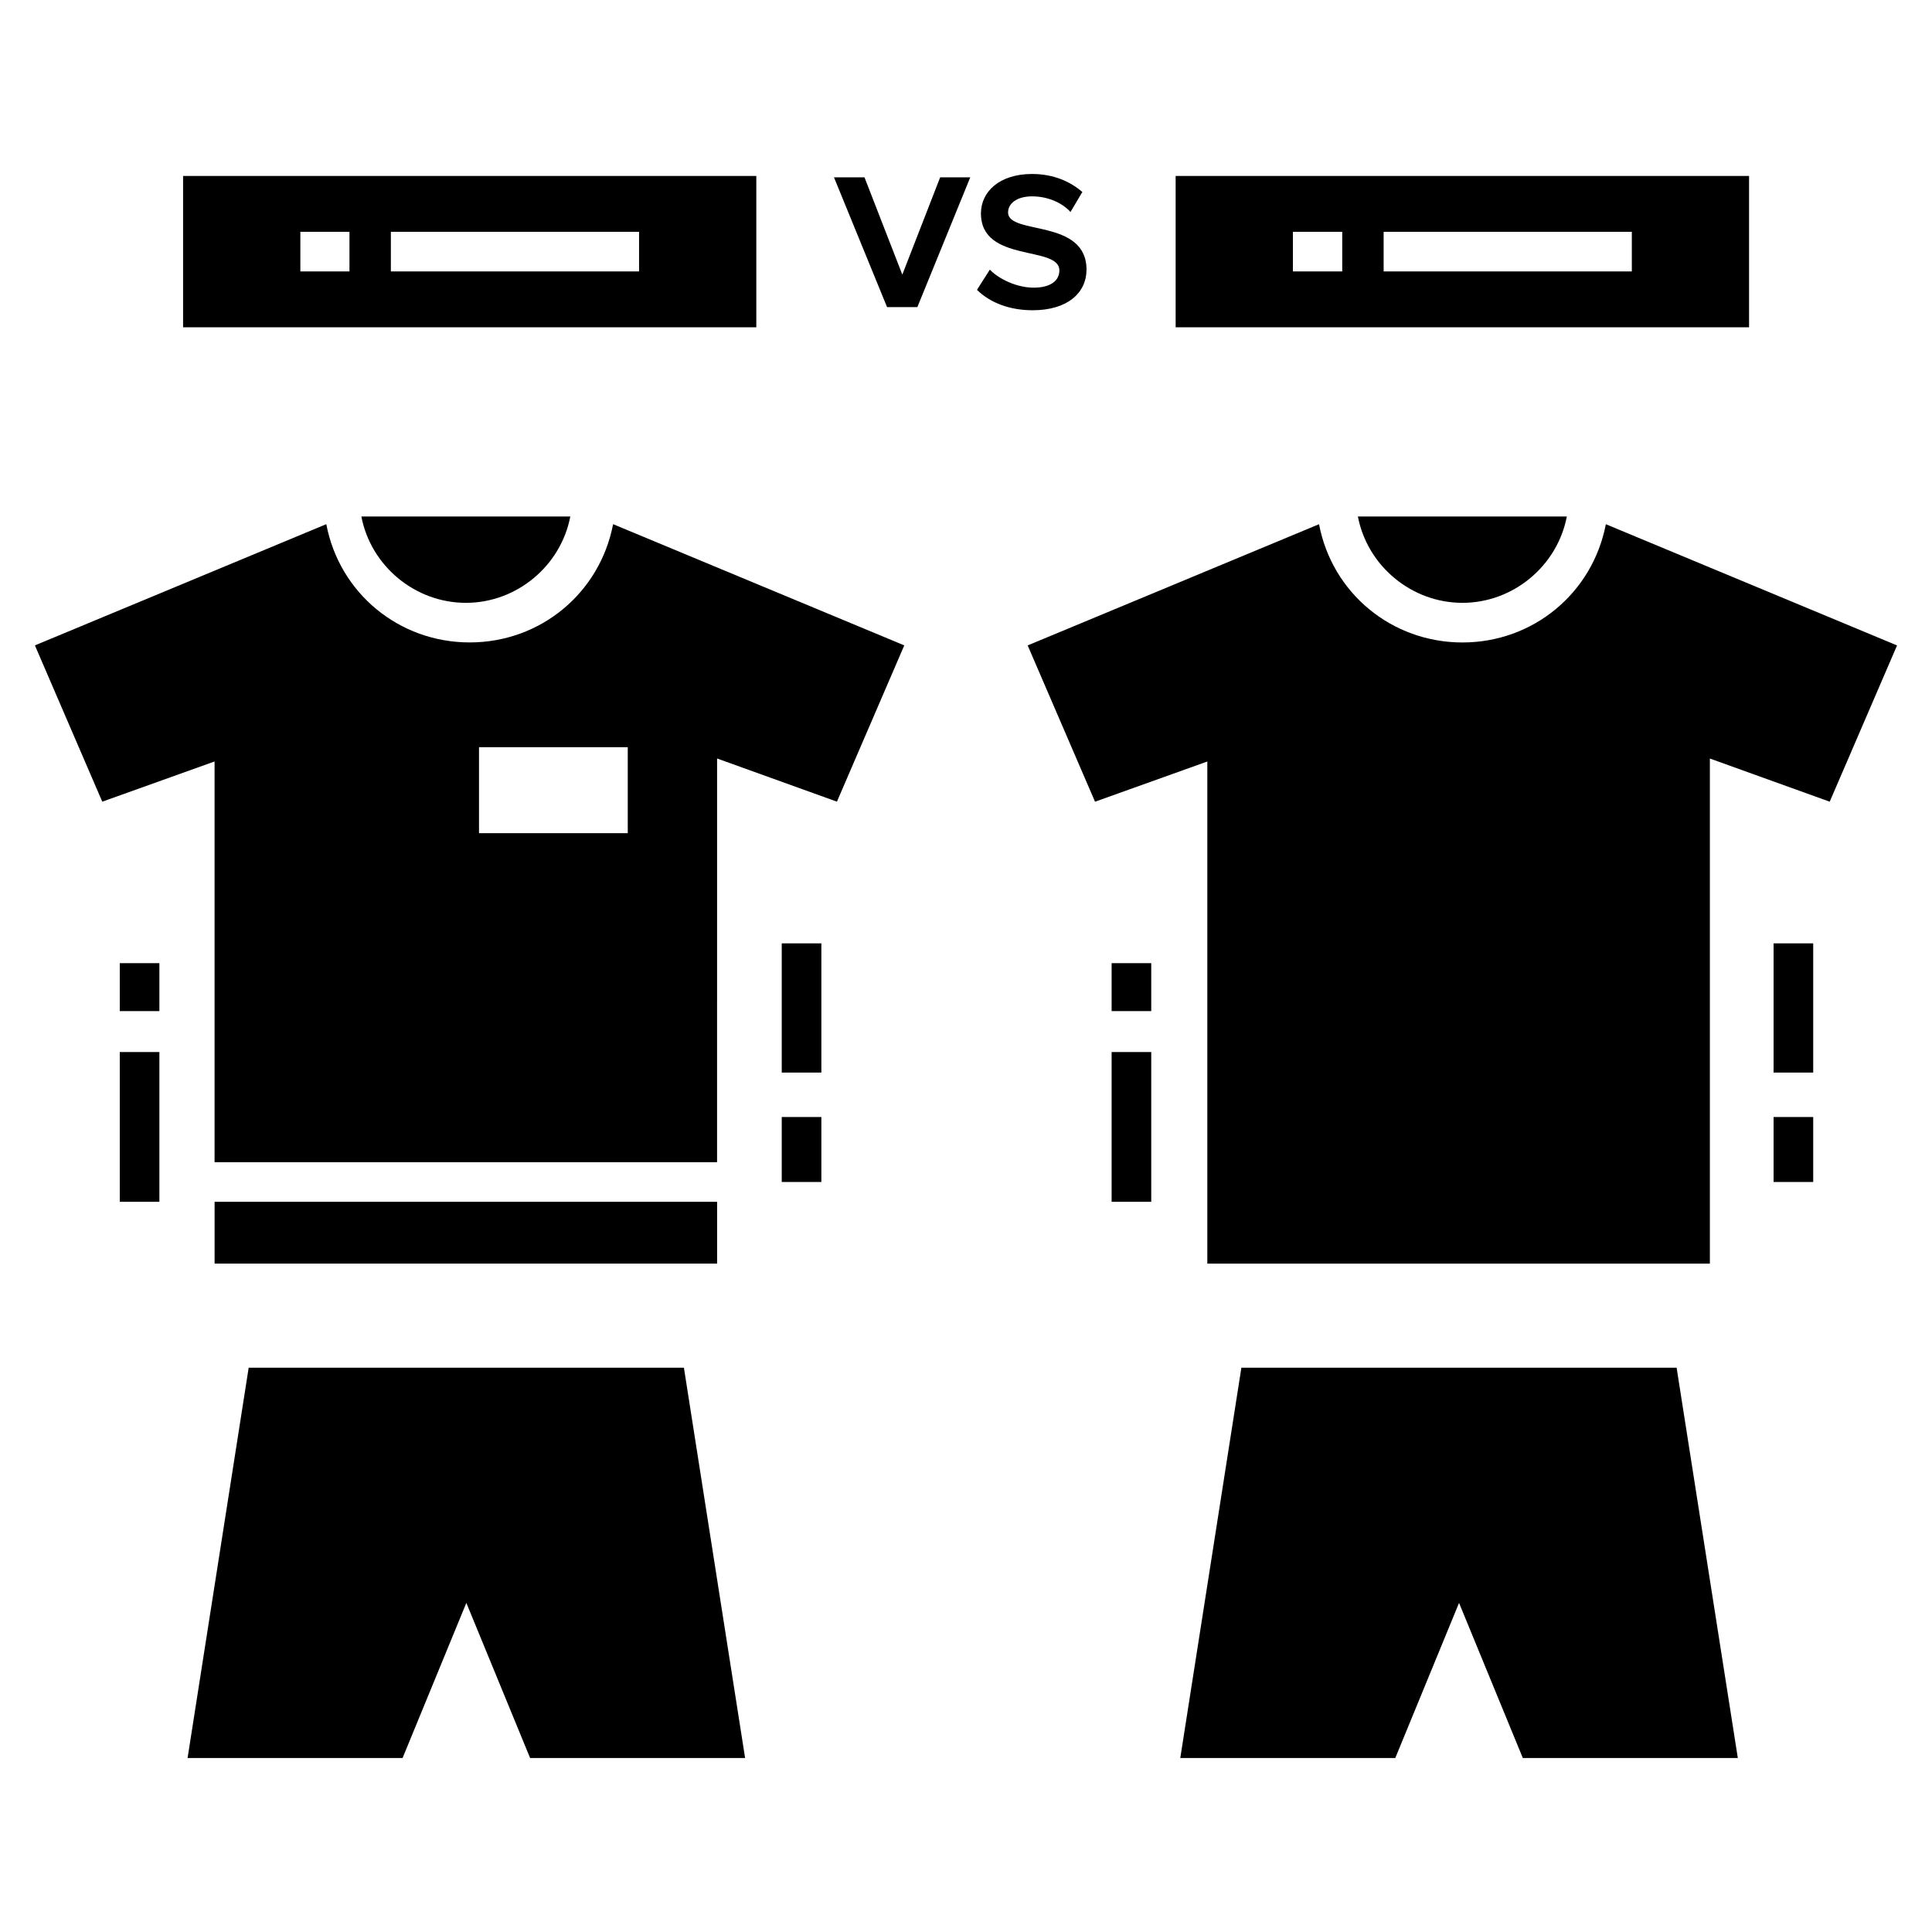
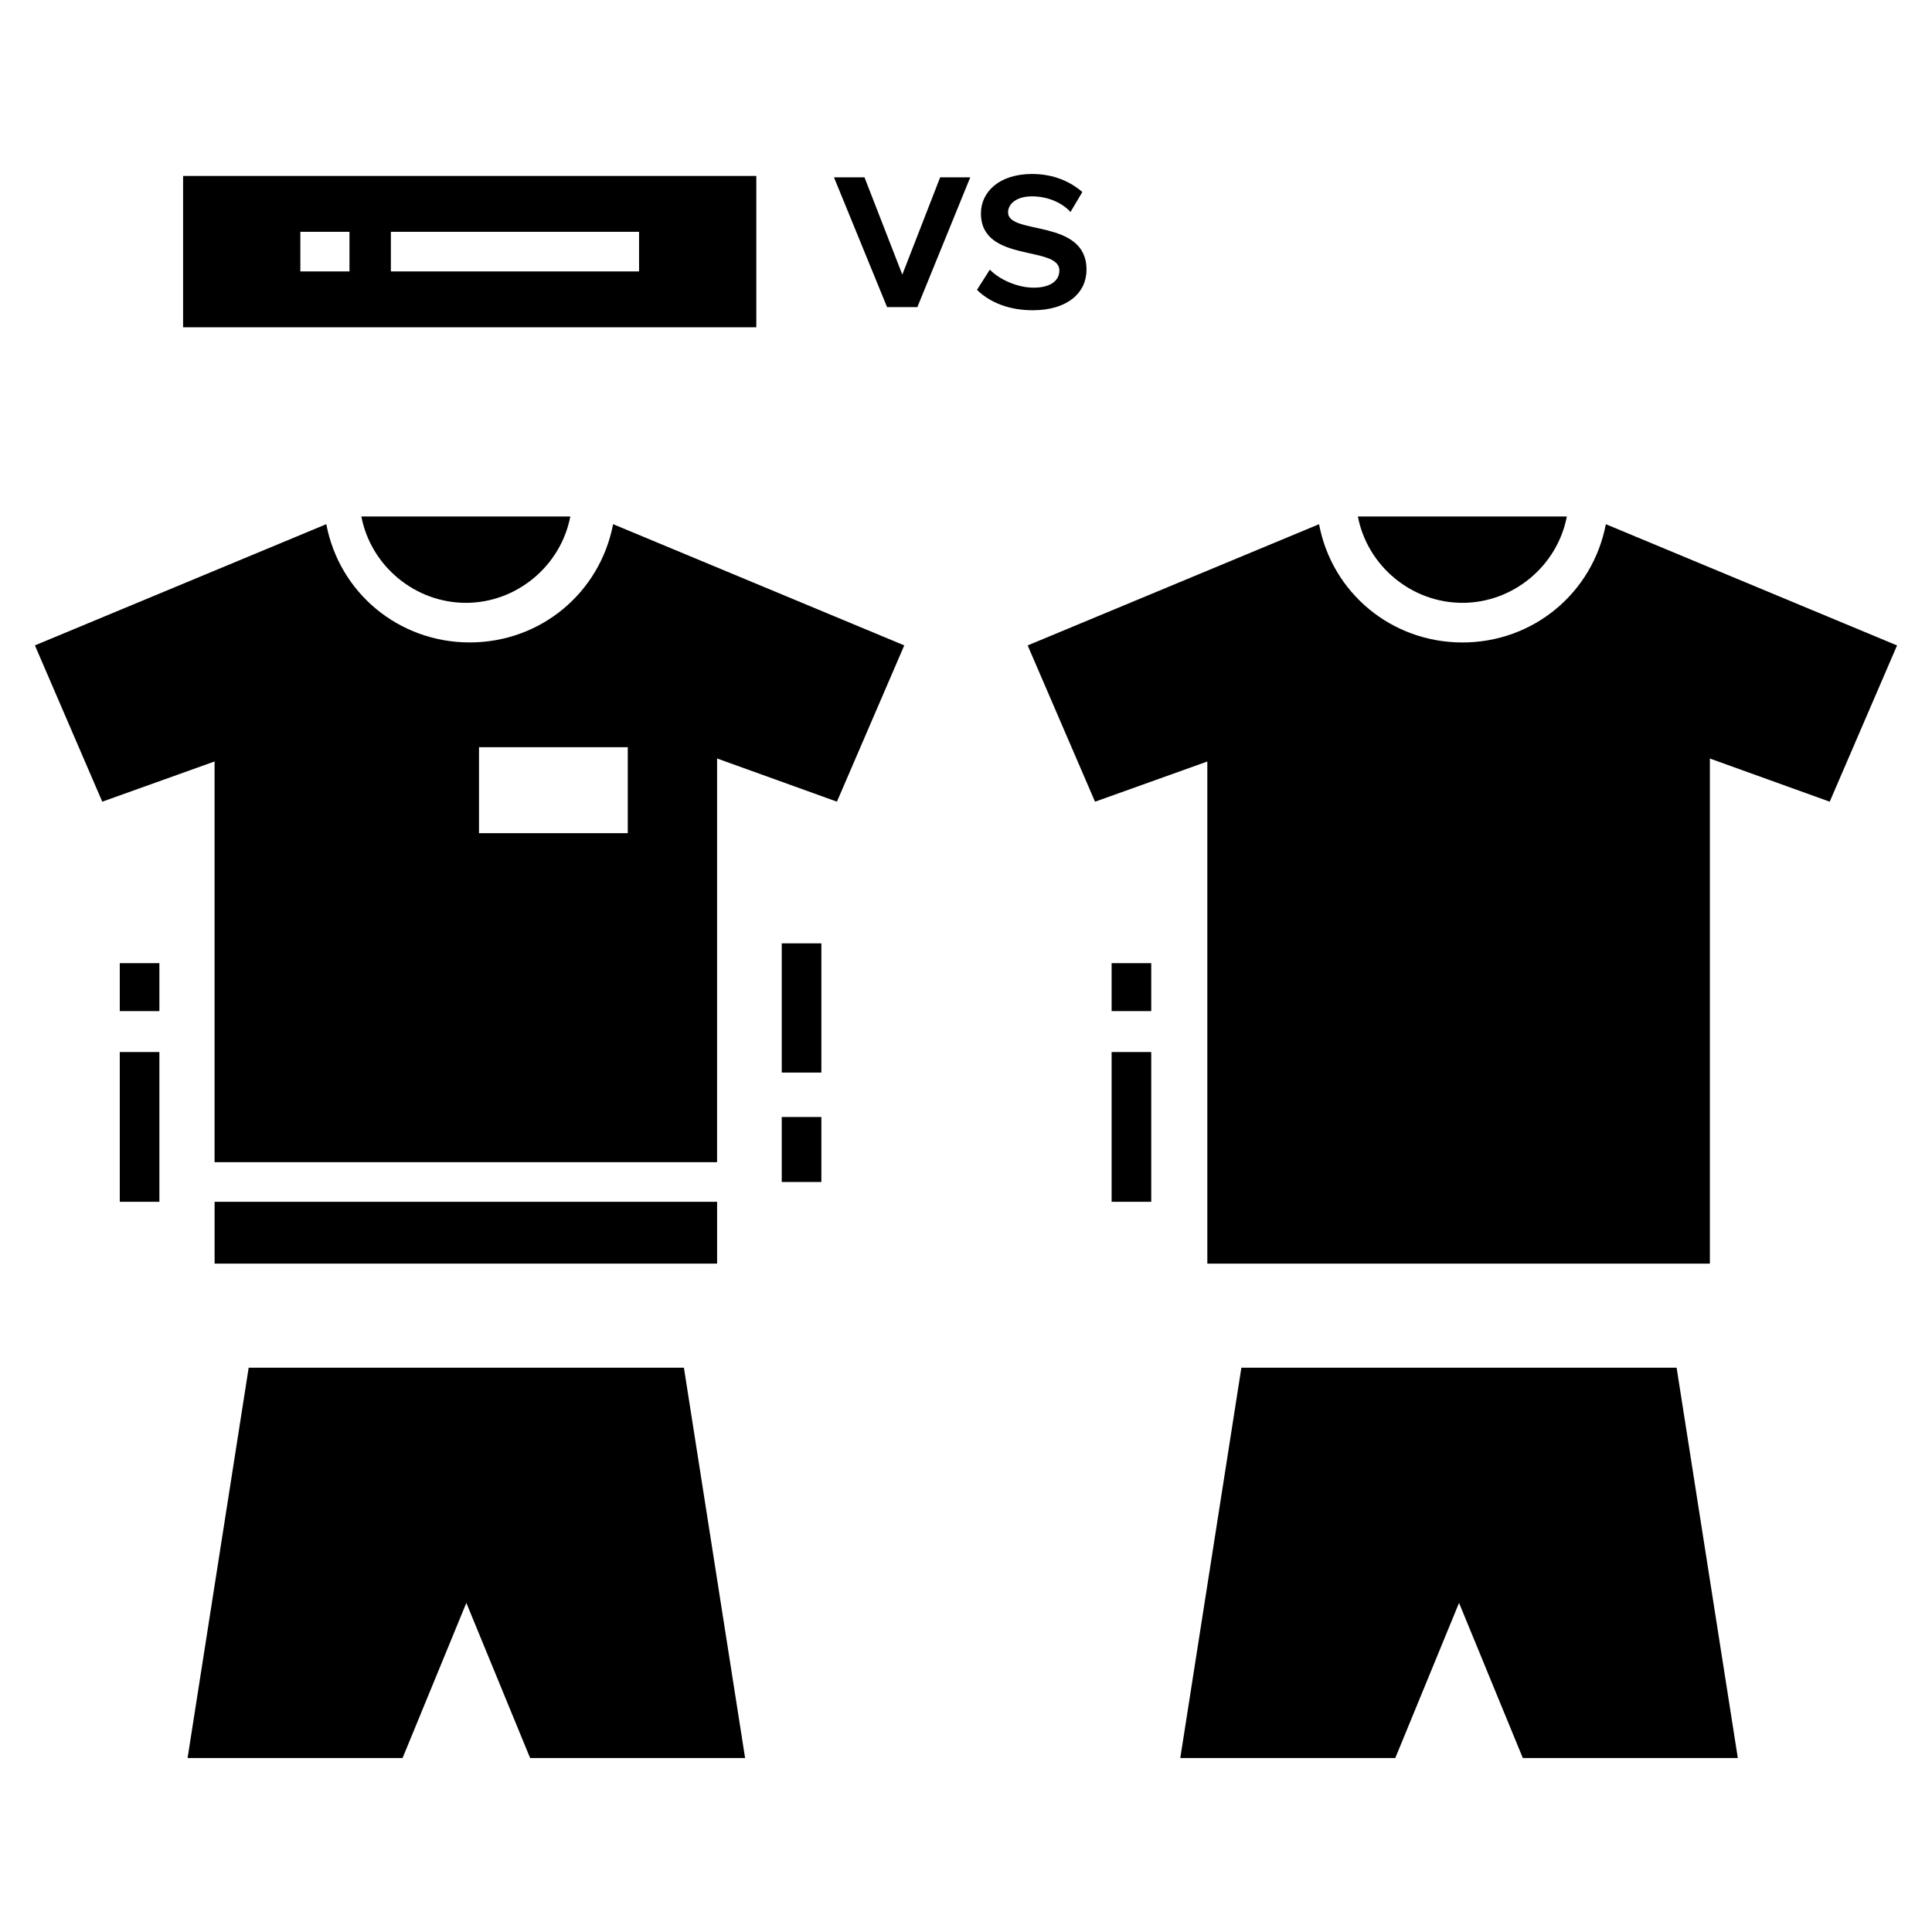
<svg xmlns="http://www.w3.org/2000/svg" fill="#000000" width="800px" height="800px" version="1.1" viewBox="144 144 512 512">
  <g>
    <path d="m646.74 315.04-17.848 41.418-31.758-11.441v133.86h-133.18v-133.07l-29.762 10.656-17.848-41.418c7.894-3.285-28.602 11.898 77.215-32.125 3.465 18.27 19.266 31.34 38.004 31.34 18.738 0 34.488-13.07 38.004-31.34 105.75 44.023 69.277 28.84 77.168 32.125z" />
    <path d="m559.23 280.87c-2.519 13.125-14.227 22.887-27.664 22.887-13.492 0-25.195-9.762-27.715-22.887z" />
    <path d="m295.14 280.87c-2.519 13.125-14.227 22.887-27.664 22.887-13.492 0-25.195-9.762-27.715-22.887z" />
    <path d="m604.54 609.89h-56.98l-16.898-41.105-16.895 41.105h-56.98l16.191-103.44h115.34z" />
    <path d="m393.15 191-10.027 25.773-10.023-25.773h-8.086l14.066 34.383h8.031l14.016-34.383z" />
    <path d="m411.15 200.29c0-2.414 2.414-4.254 6.352-4.254 4.356 0 8.137 1.836 10.184 4.148l3.148-5.301c-3.098-2.676-7.508-4.777-13.332-4.777-8.715 0-13.543 4.777-13.543 10.445 0 13.227 20.785 8.398 20.785 15.117 0 2.731-2.363 4.566-6.824 4.566-4.41 0-9.188-2.258-11.602-4.777l-3.41 5.356c3.57 3.516 8.816 5.406 14.75 5.406 9.238 0 14.277-4.621 14.277-10.762 0.004-13.645-20.785-9.078-20.785-15.168z" />
-     <path d="m455.56 190.63v40.105h151.96v-40.105zm44.145 25.301h-13.07v-10.5h13.07zm76.746 0h-65.773v-10.5h65.773z" />
    <path d="m351.17 440.02h10.5v17.219h-10.5z" />
    <path d="m351.17 394h10.5v34.242h-10.5z" />
    <path d="m175.74 422.8h10.5v39.688h-10.5z" />
    <path d="m175.74 399.25h10.5v12.703h-10.5z" />
-     <path d="m614.02 440.02h10.5v17.219h-10.5z" />
-     <path d="m614.02 394h10.5v34.242h-10.5z" />
+     <path d="m614.02 394h10.5h-10.5z" />
    <path d="m438.59 422.8h10.5v39.688h-10.5z" />
    <path d="m438.59 399.25h10.5v12.703h-10.5z" />
    <path d="m200.87 462.49h133.17v16.379h-133.17z" />
    <path d="m306.48 282.91c-3.516 18.27-19.266 31.34-38.004 31.34s-34.539-13.07-38.004-31.34c-105.82 44.023-69.32 28.84-77.219 32.125l17.848 41.418 29.762-10.656v106.19h133.17l0.004-106.98 31.758 11.441 17.848-41.418c-7.891-3.281 28.582 11.902-77.164-32.121zm3.883 81.891h-39.422v-22.781h39.422z" />
    <path d="m341.46 609.89h-56.977l-16.898-41.105-16.898 41.105h-56.977l16.191-103.44h115.34z" />
    <path d="m192.52 190.63v40.105h151.91v-40.105zm44.094 25.301h-13.02v-10.5h13.02zm76.742 0h-65.773v-10.5h65.773z" />
  </g>
</svg>